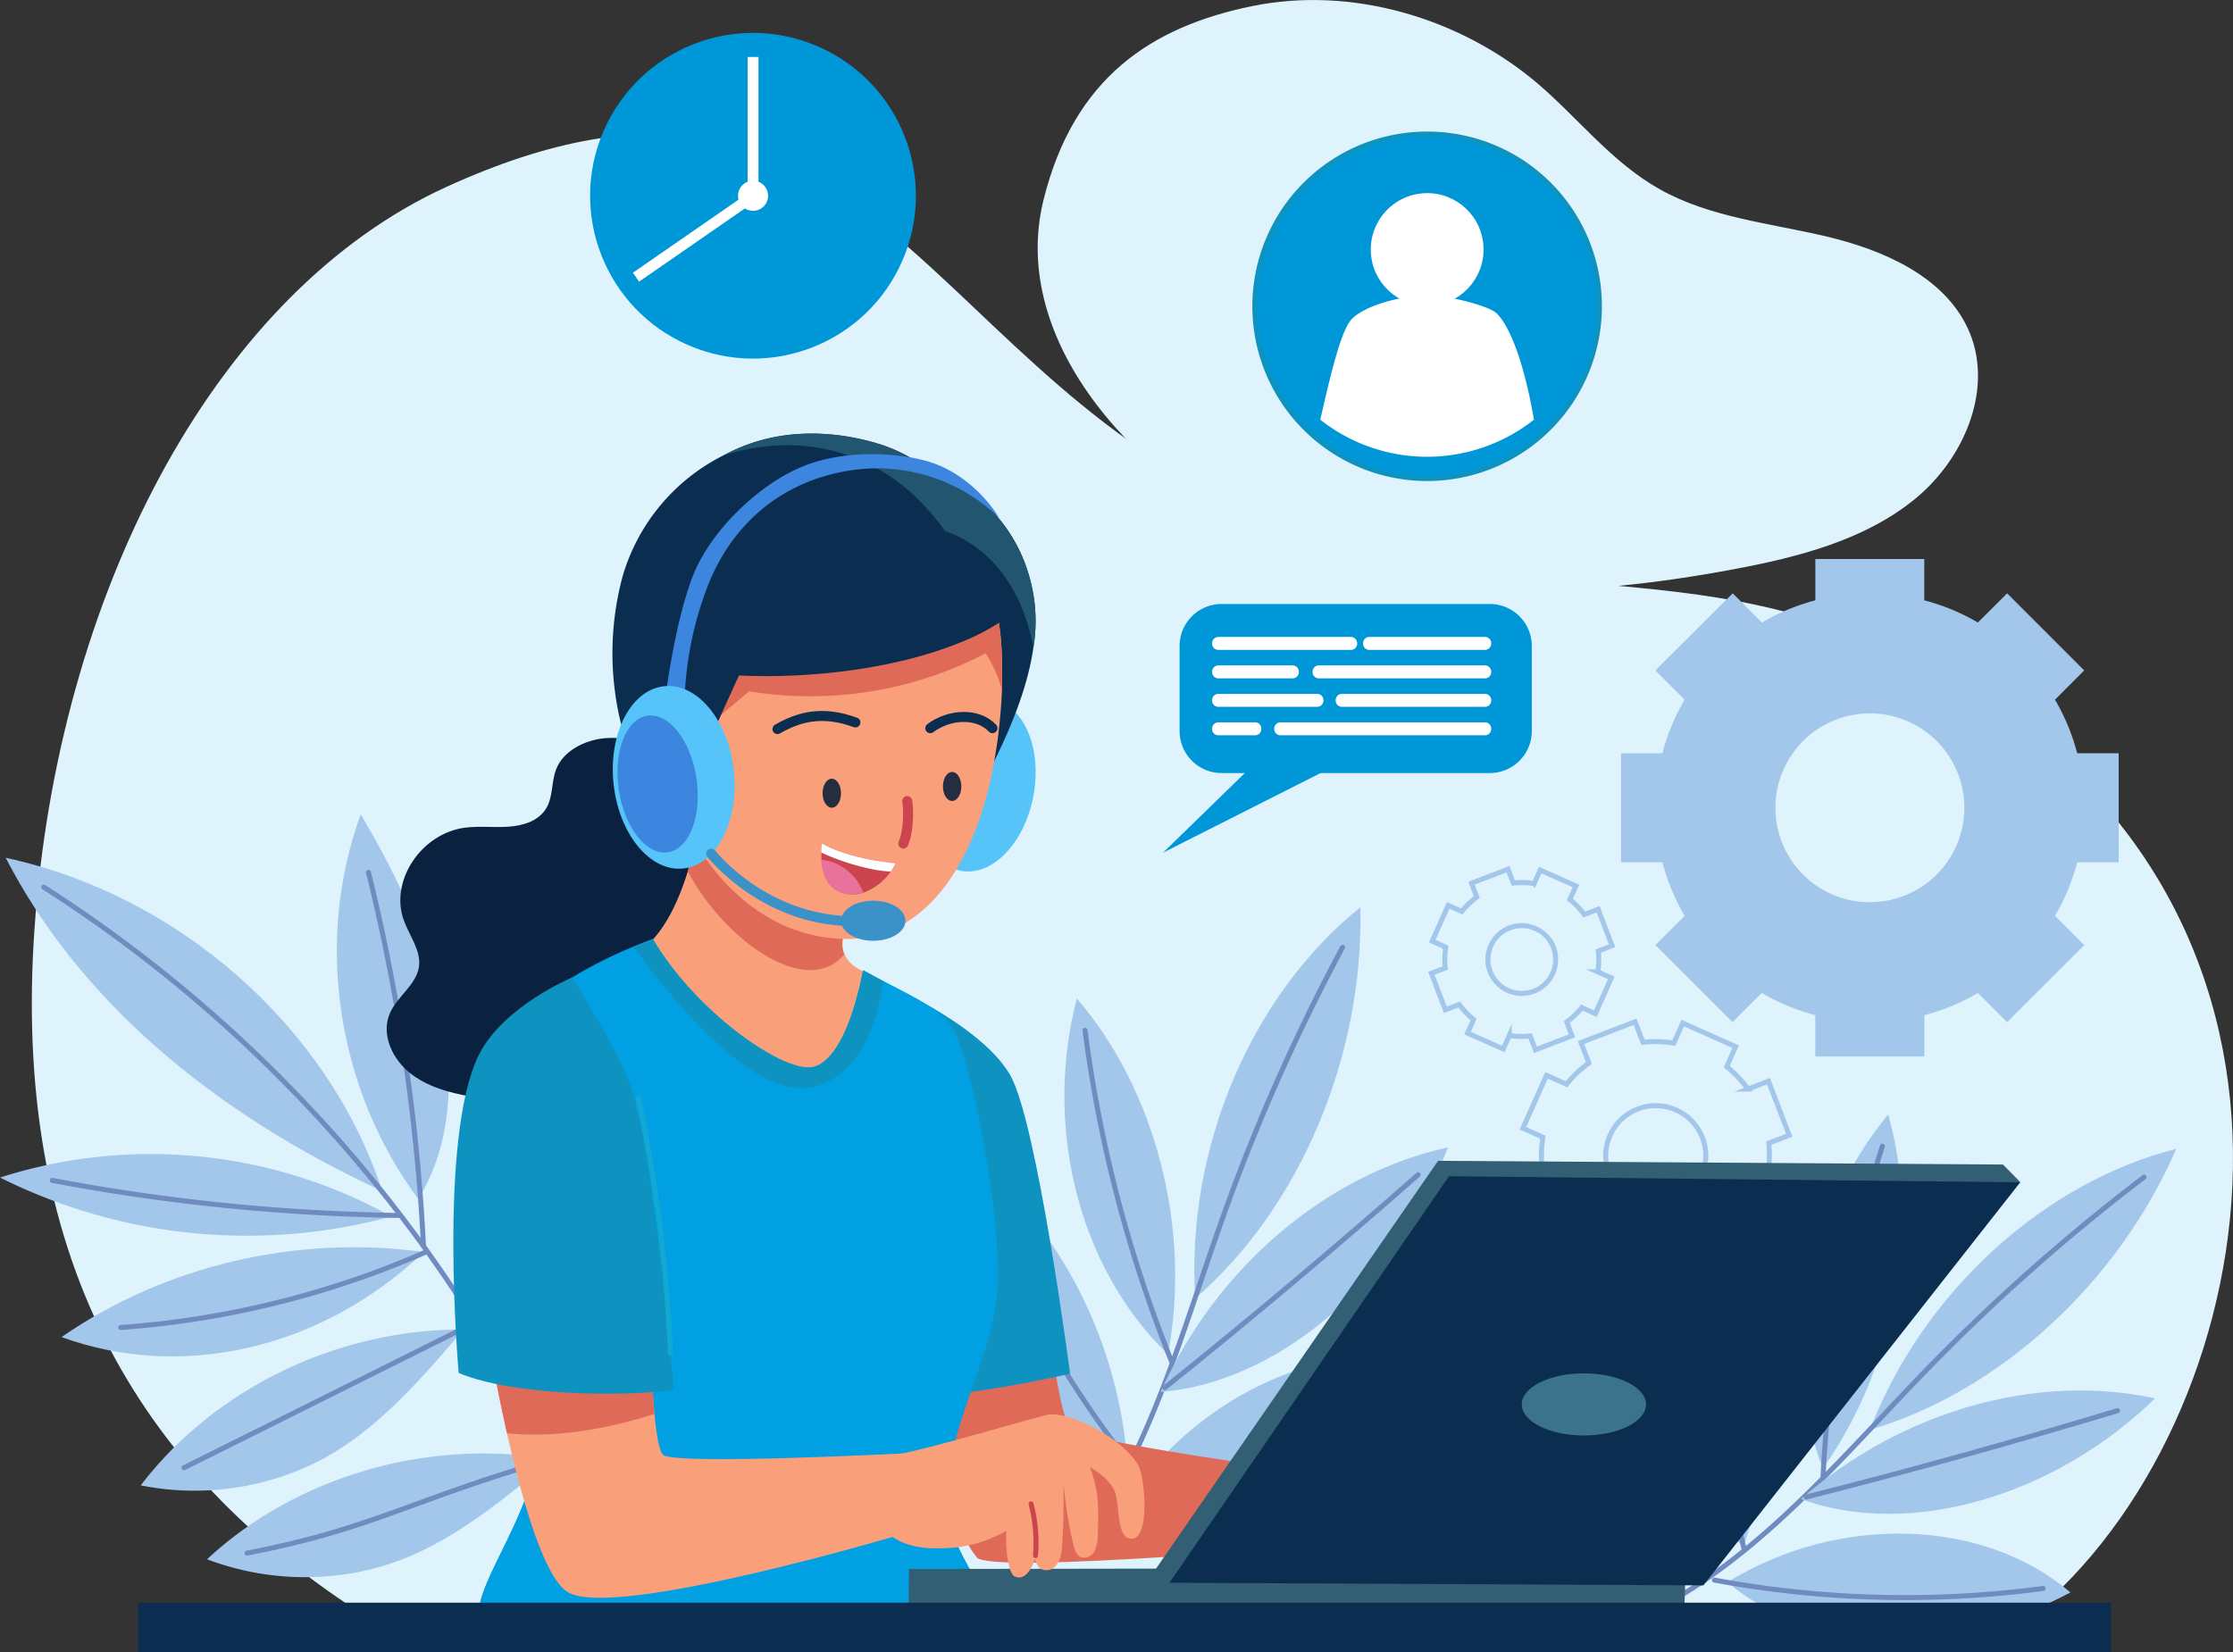
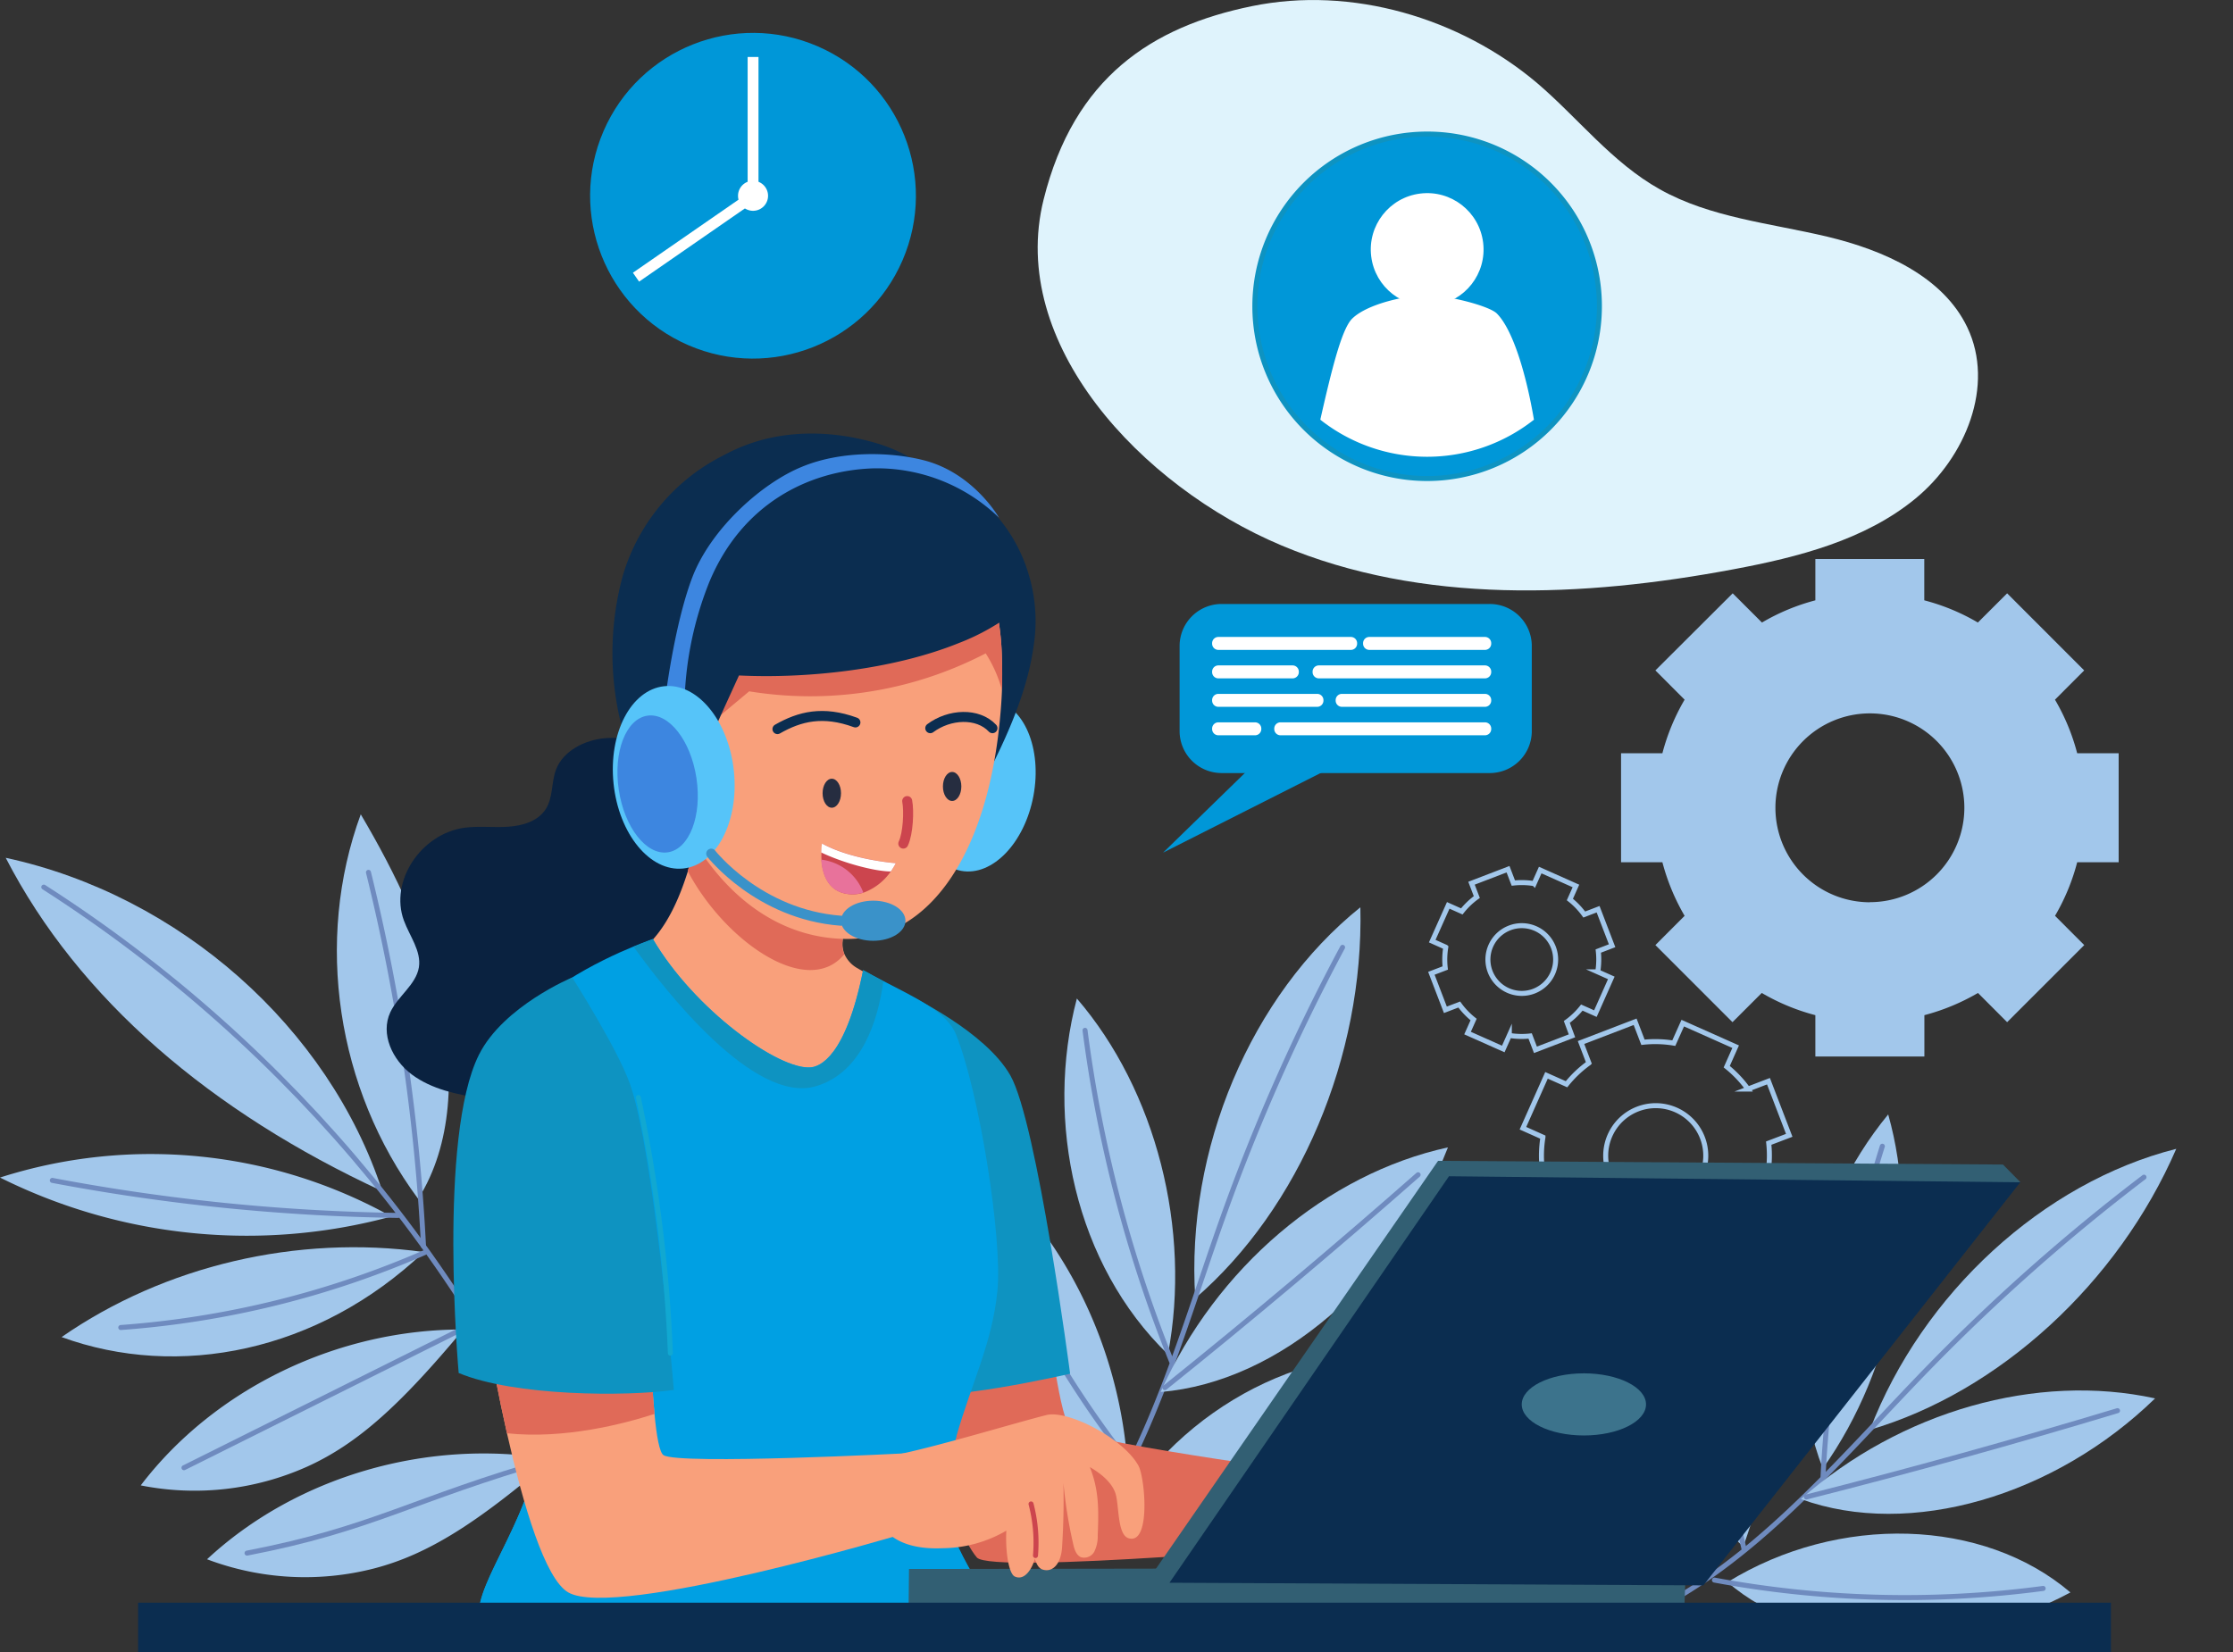
<svg xmlns="http://www.w3.org/2000/svg" id="Layer_1" data-name="Layer 1" viewBox="0 0 446.28 330.28">
  <rect x="0" y="0" width="446.28" height="330.28" fill="#333333" stroke="none" />
  <defs>
    <style>.cls-1{fill:#dff3fc;}.cls-2{fill:#a2c7eb;}.cls-18,.cls-19,.cls-25,.cls-26,.cls-27,.cls-3,.cls-7{fill:none;}.cls-3{stroke:#a2c7eb;}.cls-18,.cls-19,.cls-25,.cls-26,.cls-27,.cls-3,.cls-4,.cls-7{stroke-miterlimit:10;}.cls-4,.cls-6{fill:#0097d8;}.cls-4{stroke:#0e93c1;}.cls-5{fill:#fff;}.cls-7{stroke:#6f8bbf;}.cls-18,.cls-19,.cls-25,.cls-26,.cls-27,.cls-7{stroke-linecap:round;}.cls-8{fill:#e06a58;}.cls-9{fill:#0e93c1;}.cls-10{fill:#0a2240;}.cls-11{fill:#f9a07b;}.cls-12{fill:#00a0e3;}.cls-13{fill:#325f73;}.cls-14{fill:#0b2d50;}.cls-15{fill:#3c738c;}.cls-16{fill:#56c4f9;}.cls-17{fill:#225570;}.cls-18{stroke:#0b2d50;}.cls-18,.cls-19,.cls-25{stroke-width:2px;}.cls-19,.cls-26{stroke:#cc454e;}.cls-20{fill:#262d40;}.cls-21{fill:#cc454e;}.cls-22{fill:#e8729b;}.cls-23{fill:#3d86e0;}.cls-24{fill:#3a92c9;}.cls-25{stroke:#3a92c9;}.cls-27{stroke:#11a8d1;}</style>
  </defs>
  <title>square_support</title>
  <g id="OBJECTS">
-     <path class="cls-1" d="M414.53,333.57c47.49-36.11,68.64-136.24-8.47-185.34-51.05-32.5-82.8-14-140.23-35.46C195.72,86.53,185.27,7.25,100,46.26c-45.18,20.66-76.5,78.89-82,145.07C12.58,256.14,35.55,300.61,82.49,331c110.23,4.69,220.68,3.84,332,2.53Z" transform="translate(-10.86 -8.86)" />
    <path class="cls-1" d="M219.43,48.76c-7.17,28.8,19.46,57.31,47.53,69.13s60.24,10.42,90.31,4.78c13-2.43,26.31-5.85,36.38-14.12s15.92-22.63,10.4-34.23C399.18,64.09,387.31,58.85,376,56.16s-23.33-3.79-33.4-9.45C333,41.34,326.26,32.45,318,25.41,302.59,12.42,281,6,261.06,10.09S225.53,24.28,219.43,48.76Z" transform="translate(-10.86 -8.86)" />
    <path class="cls-2" d="M434.29,181.23V159.44H426a42.11,42.11,0,0,0-4.44-10.71l5.84-5.85L412,127.47l-5.85,5.84a42,42,0,0,0-10.71-4.44v-8.26H373.67v8.26A42.11,42.11,0,0,0,363,133.31l-5.85-5.84L341.7,142.88l5.84,5.85a42.47,42.47,0,0,0-4.44,10.71h-8.26v21.79h8.26a42.84,42.84,0,0,0,4.44,10.71l-5.84,5.85,15.41,15.41,5.85-5.84a42.47,42.47,0,0,0,10.71,4.44v8.26h21.79V211.8a42.84,42.84,0,0,0,10.71-4.44L412,213.2l15.41-15.41-5.84-5.85A42,42,0,0,0,426,181.23Zm-49.71,8a18.88,18.88,0,1,1,18.87-18.88A18.88,18.88,0,0,1,384.58,189.21Z" transform="translate(-10.86 -8.86)" />
    <path class="cls-3" d="M368.45,235.82,364.3,225l-4.1,1.57a22.74,22.74,0,0,0-4.24-4.47l1.78-4-10.57-4.71-1.79,4a22.64,22.64,0,0,0-6.16-.17l-1.57-4.1-10.81,4.15,1.57,4.1a22.74,22.74,0,0,0-4.47,4.24l-4-1.78-4.71,10.57,4,1.79a23,23,0,0,0-.17,6.16l-4.1,1.57,4.15,10.81,4.1-1.57a22.47,22.47,0,0,0,4.24,4.47l-1.78,4,10.57,4.71,1.79-4a23,23,0,0,0,6.16.17l1.57,4.1,10.81-4.15-1.57-4.1a22.74,22.74,0,0,0,4.47-4.24l4,1.78,4.71-10.57-4-1.79a22.64,22.64,0,0,0,.17-6.16Zm-23.13,13.42a10,10,0,1,1,5.76-13A10,10,0,0,1,345.32,249.24Z" transform="translate(-10.86 -8.86)" />
    <path class="cls-3" d="M333.05,197.92l-2.8-7.3-2.77,1.06a15,15,0,0,0-2.87-3l1.21-2.71-7.14-3.18-1.21,2.71a15.23,15.23,0,0,0-4.16-.11l-1.06-2.77-7.3,2.8,1.06,2.77a15,15,0,0,0-3,2.87l-2.71-1.21L297.1,197l2.71,1.21a15.21,15.21,0,0,0-.11,4.16l-2.77,1.06,2.8,7.3,2.77-1.06a15.26,15.26,0,0,0,2.87,3l-1.21,2.71,7.14,3.18,1.21-2.71a15.21,15.21,0,0,0,4.16.11l1.06,2.77,7.3-2.8L324,213.15a15.26,15.26,0,0,0,3-2.87l2.71,1.21,3.18-7.14-2.71-1.21a15.23,15.23,0,0,0,.11-4.16ZM317.42,207a6.77,6.77,0,1,1,3.9-8.75A6.78,6.78,0,0,1,317.42,207Z" transform="translate(-10.86 -8.86)" />
    <path class="cls-4" d="M330.51,70.09a34.43,34.43,0,1,1-34.43-34.43A34.38,34.38,0,0,1,330.51,70.09Z" transform="translate(-10.86 -8.86)" />
    <circle class="cls-5" cx="296.09" cy="58.76" r="11.27" transform="translate(-15.83 27.85) rotate(-7.04)" />
    <path class="cls-5" d="M317.43,92.76a34.46,34.46,0,0,1-42.7,0c2.2-9.69,4.23-18.05,6.34-20.17,3-3,10.89-4.71,15-4.71S308.47,70,310,71.52c3.12,3.11,5.81,11.7,7.43,21.24Z" transform="translate(-10.86 -8.86)" />
    <path class="cls-6" d="M246.61,155V138a8.4,8.4,0,0,1,8.4-8.4h53.56A8.4,8.4,0,0,1,317,138v17a8.4,8.4,0,0,1-8.4,8.4H255A8.4,8.4,0,0,1,246.61,155Z" transform="translate(-10.86 -8.86)" />
    <path class="cls-6" d="M269.23,154.06l-25.92,25.25,42-21.23" transform="translate(-10.86 -8.86)" />
    <path class="cls-5" d="M253.11,137.53v-.09a1.25,1.25,0,0,1,1.25-1.25h26.48a1.25,1.25,0,0,1,1.25,1.25v.09a1.25,1.25,0,0,1-1.25,1.25H254.36A1.25,1.25,0,0,1,253.11,137.53Z" transform="translate(-10.86 -8.86)" />
    <path class="cls-5" d="M283.28,137.53v-.09a1.25,1.25,0,0,1,1.25-1.25h23.11a1.25,1.25,0,0,1,1.25,1.25v.09a1.25,1.25,0,0,1-1.25,1.25H284.53a1.25,1.25,0,0,1-1.25-1.25Z" transform="translate(-10.86 -8.86)" />
    <path class="cls-5" d="M273.19,143.22v-.09a1.25,1.25,0,0,1,1.25-1.25h33.2a1.25,1.25,0,0,1,1.25,1.25v.09a1.25,1.25,0,0,1-1.25,1.25h-33.2A1.25,1.25,0,0,1,273.19,143.22Z" transform="translate(-10.86 -8.86)" />
    <path class="cls-5" d="M253.11,143.22v-.09a1.25,1.25,0,0,1,1.25-1.25h14.83a1.25,1.25,0,0,1,1.25,1.25v.09a1.25,1.25,0,0,1-1.25,1.25H254.36A1.25,1.25,0,0,1,253.11,143.22Z" transform="translate(-10.86 -8.86)" />
    <path class="cls-5" d="M277.8,148.91v-.09a1.25,1.25,0,0,1,1.25-1.25h28.59a1.25,1.25,0,0,1,1.25,1.25v.09a1.25,1.25,0,0,1-1.25,1.25H279.05A1.25,1.25,0,0,1,277.8,148.91Z" transform="translate(-10.86 -8.86)" />
    <path class="cls-5" d="M253.11,148.91v-.09a1.25,1.25,0,0,1,1.25-1.25h19.75a1.25,1.25,0,0,1,1.25,1.25v.09a1.25,1.25,0,0,1-1.25,1.25H254.36A1.25,1.25,0,0,1,253.11,148.91Z" transform="translate(-10.86 -8.86)" />
    <path class="cls-5" d="M253.11,154.6v-.09a1.25,1.25,0,0,1,1.25-1.25h7.33a1.25,1.25,0,0,1,1.25,1.25v.09a1.25,1.25,0,0,1-1.25,1.25h-7.33A1.25,1.25,0,0,1,253.11,154.6Z" transform="translate(-10.86 -8.86)" />
    <path class="cls-5" d="M265.53,154.6v-.09a1.25,1.25,0,0,1,1.25-1.25h40.86a1.25,1.25,0,0,1,1.25,1.25v.09a1.25,1.25,0,0,1-1.25,1.25H266.78a1.25,1.25,0,0,1-1.25-1.25Z" transform="translate(-10.86 -8.86)" />
    <circle class="cls-6" cx="161.36" cy="47.99" r="32.55" transform="translate(42.39 168.18) rotate(-66.61)" />
    <path class="cls-5" d="M160.28,20.25h2.17V47.59h-2.17Z" transform="translate(-10.86 -8.86)" />
    <path class="cls-5" d="M138.59,65.16l-1.24-1.78,22.79-15.77,1.23,1.78Z" transform="translate(-10.86 -8.86)" />
    <path class="cls-5" d="M164.36,48a3,3,0,1,1-3-3A3,3,0,0,1,164.36,48Z" transform="translate(-10.86 -8.86)" />
    <path class="cls-2" d="M249.74,268.41c-1.93-29.76,11.09-60.56,33-78.18C283.44,220.14,270.55,250.41,249.74,268.41Z" transform="translate(-10.86 -8.86)" />
    <path class="cls-7" d="M279.18,198.24a394.71,394.71,0,0,0-23.87,53.83c-8.07,22.57-14.42,46.55-28.24,65.47" transform="translate(-10.86 -8.86)" />
    <path class="cls-2" d="M242.82,287.13c11.1-24.83,33.13-43.59,57.42-48.9C289.9,264.84,266.64,285.14,242.82,287.13Z" transform="translate(-10.86 -8.86)" />
    <path class="cls-7" d="M294.28,243.7q-24.88,21.9-50.61,42.56" transform="translate(-10.86 -8.86)" />
    <path class="cls-2" d="M236.27,308.76c14.83-22.15,42.19-33.71,64.83-27.39C284.45,303.24,257,314.83,236.27,308.76Z" transform="translate(-10.86 -8.86)" />
    <path class="cls-7" d="M295.67,283a215.86,215.86,0,0,1-62,26.54" transform="translate(-10.86 -8.86)" />
    <path class="cls-2" d="M244.28,279.6c4.74-24.94-2.37-52.74-18.2-71.13C219.59,233,225.78,261.7,244.28,279.6Z" transform="translate(-10.86 -8.86)" />
    <path class="cls-7" d="M227.71,214.83A270,270,0,0,0,245,281" transform="translate(-10.86 -8.86)" />
    <path class="cls-2" d="M236.14,300.84c-2-25.64-15.16-49.72-34.38-63a109.57,109.57,0,0,0,10.45,38.57c6.59,13.67,16.27,22.34,23.93,24.44Z" transform="translate(-10.86 -8.86)" />
    <path class="cls-7" d="M204.61,243a203.69,203.69,0,0,0,32,58.36" transform="translate(-10.86 -8.86)" />
    <path class="cls-2" d="M384.57,294.69c10.49-27.29,34.62-49.43,61.23-56.17C434.14,265.44,410.34,287.14,384.57,294.69Z" transform="translate(-10.86 -8.86)" />
    <path class="cls-7" d="M439.35,244.19a388.47,388.47,0,0,0-43.16,38.21c-16.38,16.82-31.83,35.58-51.8,46.8" transform="translate(-10.86 -8.86)" />
    <path class="cls-2" d="M370.78,308.54c20-17.59,47.15-25.31,70.79-20.13C421.53,307.9,392.65,316.49,370.78,308.54Z" transform="translate(-10.86 -8.86)" />
    <path class="cls-7" d="M434.06,290.86q-30.88,9.33-62.18,17.26" transform="translate(-10.86 -8.86)" />
    <path class="cls-2" d="M356.12,325.14c22.19-13.68,51.11-12.81,68.53,2.06C401,339.88,372,339,356.12,325.14Z" transform="translate(-10.86 -8.86)" />
    <path class="cls-7" d="M419.2,326.4a209.06,209.06,0,0,1-65.7-1.67" transform="translate(-10.86 -8.86)" />
    <path class="cls-2" d="M375.16,302.43c14.41-20.28,19.52-48,13.07-70.79C372.44,250.82,366.14,278.93,375.16,302.43Z" transform="translate(-10.86 -8.86)" />
    <path class="cls-7" d="M387.06,238a265.89,265.89,0,0,0-11.85,66" transform="translate(-10.86 -8.86)" />
    <path class="cls-2" d="M359.26,318c8.72-23.66,7-50.48-4.56-70.16a108.18,108.18,0,0,0-6.57,38.62C348.34,301.35,353.34,313,359.26,318Z" transform="translate(-10.86 -8.86)" />
    <path class="cls-7" d="M355.08,253.65a200.54,200.54,0,0,0,4.37,65" transform="translate(-10.86 -8.86)" />
    <path class="cls-2" d="M87.27,247C76.58,214.27,46.73,187.84,12,180.34c14.59,28.3,41.06,50.82,75.25,66.64Z" transform="translate(-10.86 -8.86)" />
    <path class="cls-2" d="M89.08,252.05a98.88,98.88,0,0,0-78.22-7.79A110.44,110.44,0,0,0,89.08,252.05Z" transform="translate(-10.86 -8.86)" />
    <path class="cls-2" d="M95.56,259.15c-25.32-3.51-51.83,2.73-72.39,17C46.48,284.66,74.45,279.16,95.56,259.15Z" transform="translate(-10.86 -8.86)" />
    <path class="cls-2" d="M103.45,274.64c-25.07-.1-49.72,11.81-64.46,31.16a55,55,0,0,0,33.24-3.74C82.47,297.43,91.05,289.51,103.45,274.64Z" transform="translate(-10.86 -8.86)" />
    <path class="cls-2" d="M121.13,300.57c-24.72-4.24-51.06,3.42-68.89,20a55.37,55.37,0,0,0,33.44,1.82C96.56,319.55,106.37,313.17,121.13,300.57Z" transform="translate(-10.86 -8.86)" />
    <path class="cls-2" d="M94.44,248.53c-16.32-22-20.75-51.65-11.48-76.88,7.08,12,13.19,24.67,16,38.15S101.3,237.65,94.44,248.53Z" transform="translate(-10.86 -8.86)" />
    <path class="cls-2" d="M104.41,269.76a75.82,75.82,0,0,1,21-65.08C127.36,228.86,120,253.5,104.41,269.76Z" transform="translate(-10.86 -8.86)" />
    <path class="cls-7" d="M19.61,186.2c49.68,31.79,88.54,79.17,109.05,133" transform="translate(-10.86 -8.86)" />
    <path class="cls-7" d="M84.5,183.25a394.11,394.11,0,0,1,11,74.72" transform="translate(-10.86 -8.86)" />
    <path class="cls-7" d="M121.71,214.16a145.66,145.66,0,0,1-17.87,56.58" transform="translate(-10.86 -8.86)" />
    <path class="cls-7" d="M21.32,244.83a401.84,401.84,0,0,0,69.09,7" transform="translate(-10.86 -8.86)" />
    <path class="cls-7" d="M35,274.24a185.59,185.59,0,0,0,60.77-15" transform="translate(-10.86 -8.86)" />
    <path class="cls-7" d="M47.63,302.27l58.14-29" transform="translate(-10.86 -8.86)" />
    <path class="cls-7" d="M60.23,319.34c25.3-4.88,32.82-10.71,60.9-18.77" transform="translate(-10.86 -8.86)" />
    <path class="cls-8" d="M220.42,273s2.19,20.07,4.64,21.68c4.38,2.89,55.08,9.57,55.08,9.57l-1.66,13.19s-69.44,6.24-72.39,2.77c-5.12-6-14.12-35.06-14.12-35.06L220.42,273Z" transform="translate(-10.86 -8.86)" />
    <path class="cls-9" d="M186.94,221.32l5.61-13.47s15.22,7.15,20.24,16c5.37,9.44,11.94,59.63,11.94,59.63s-26.87,6.19-31.81,3.56-6-65.7-6-65.7Z" transform="translate(-10.86 -8.86)" />
    <path class="cls-10" d="M144.21,158.8c-3.93-1.44-8.09-2.7-12.3-2.38S123.4,159,122,162.67c-1,2.62-.55,5.71-2.16,8.07s-4.6,3.2-7.46,3.39-5.76-.18-8.61.19c-8.8,1.17-15.08,10.73-12.19,18.56,1.15,3.12,3.51,6.1,3,9.35-.57,3.48-4.22,5.77-5.72,9-2,4.3.39,9.51,4.32,12.44s9,4,14,4.77c6.83,1,13.88,1.5,20.63.06s13.2-5,16.69-10.56c1.55-2.46,2.49-5.24,4.29-7.55,3.72-4.77,10.31-6.62,15.5-10,5.67-3.71,9.83-10.93,6.49-16.58-3.22-5.43-11.6-6.64-15-12-1.39-2.21-1.72-4.84-2.62-7.25s-3.12-3.64-8.93-5.77Z" transform="translate(-10.86 -8.86)" />
    <path class="cls-11" d="M167.11,225.41c1,1.14,2.16,2.39,3.78,2.5s3.14-1.09,4.24-2.26a43,43,0,0,0,11-21c-1.41-.8-2.77-1.57-4-2.29a6.07,6.07,0,0,1-2.49-2.74,5.26,5.26,0,0,1-.37-2.58,73.74,73.74,0,0,1,4.15-19.34c-12.54-2.83-24.37-6.19-31.17-11.87-.83,3.5-1.81,10.35-3.9,17.14-2.23,7.19-5.71,14.3-11.61,17.36A124.42,124.42,0,0,1,167.11,225.41Z" transform="translate(-10.86 -8.86)" />
    <path class="cls-8" d="M179.22,197.05a5.25,5.25,0,0,0,.37,2.58c-7.42,9-24-2.76-31.29-16.65,2.09-6.79,3.07-13.64,3.9-17.14,6.79,5.68,18.63,9,31.17,11.87a73.66,73.66,0,0,0-4.15,19.34Z" transform="translate(-10.86 -8.86)" />
    <path class="cls-12" d="M199.88,305.85c-1.64,10.86,10.08,22.55,10.37,28.35-24.89,0-77,1.52-103.58-2.09-1.21-6.7,11.9-21.77,11.9-36.65,0-2-.08-4.13-.24-6.45-.42-6.64-1.4-14.54-2.49-22.64-3-21.73-6.9-45-4-49.79,5.7-9.39,19-15.77,25.64-18.51,2.27-.94,3.75-1.45,3.86-1.51,8.29,14.14,25.16,26.2,31.53,25.66,1.77-.14,7-2,10.49-19.44,1.35.77,2.7,1.48,4,2.17,6.59,3.43,12.77,6.26,14.55,10.67,4.7,11.61,9.31,40.88,8.29,51.29S205,285.43,202,296c-.69,2.47-1.32,5.09-1.83,7.91-.13.63-.23,1.29-.33,2Z" transform="translate(-10.86 -8.86)" />
    <path class="cls-12" d="M210.25,334.2c-24.89,0-77,1.52-103.58-2.09-1.21-6.7,11.9-21.77,11.9-36.65,0-2-.08-4.13-.24-6.45-.42-6.64-1.4-14.54-2.49-22.64,4.71,5,11.58-16,14.62-9.88,16.45,33.2,29.42,41.93,52,41.93A86.54,86.54,0,0,0,202,296c-.69,2.47-1.32,5.09-1.83,7.91q-.18,1-.33,2c-1.64,10.84,10.08,22.53,10.37,28.34Z" transform="translate(-10.86 -8.86)" />
    <path class="cls-9" d="M187.41,205c-1.07,7.77-4.24,18.24-13.46,21-12.46,3.73-30.49-19.55-36.46-27.88,2.27-.94,3.75-1.45,3.86-1.51,8.29,14.14,25.16,26.2,31.53,25.66,1.77-.14,7-2,10.49-19.44,1.35.76,2.7,1.47,4,2.17Z" transform="translate(-10.86 -8.86)" />
    <path class="cls-13" d="M192.53,322.51l-.09,8.67,155,.92.32-9.83Z" transform="translate(-10.86 -8.86)" />
    <path class="cls-13" d="M414.62,245.16l-3.45-3.5-112.9-.74-56.64,81.91,3,2.38Z" transform="translate(-10.86 -8.86)" />
    <path class="cls-14" d="M300.45,244l-55.86,81.26,106.7.53,63.33-80.58Z" transform="translate(-10.86 -8.86)" />
    <ellipse class="cls-15" cx="316.55" cy="280.75" rx="12.42" ry="6.21" />
    <ellipse class="cls-16" cx="206.11" cy="165.83" rx="17.39" ry="11.47" transform="translate(-5.53 329.22) rotate(-79.44)" />
    <path class="cls-14" d="M217.39,138.3c-1.16,8.22-4.83,17.28-10.18,27.29-1.88-8.2-3.08-18.19-4.74-28.18s-3.84-20-7.57-28.2a49,49,0,0,0-2.74-5.14,18.25,18.25,0,0,1,6.58.59,22,22,0,0,1,9,4.91,31.56,31.56,0,0,1,8.77,14.33,32.16,32.16,0,0,1,.88,14.4Z" transform="translate(-10.86 -8.86)" />
    <path class="cls-11" d="M211.11,146.8c-.06,1.62-.17,3.27-.32,4.91-2.28,26.6-13.45,44.85-30.54,44.85-24.13,0-39.77-27.06-39.77-53.57,0-26.15,16-45.08,34.77-42.89,10.81,1.24,18.71,4.83,24.32,10.09a33.15,33.15,0,0,1,8.22,12.54,54.83,54.83,0,0,1,3.31,18.06s0,0,0,.06c.08,1.94.06,3.92,0,6Z" transform="translate(-10.86 -8.86)" />
    <path class="cls-8" d="M211.11,146.8a26.73,26.73,0,0,0-3.25-7.33,75.93,75.93,0,0,1-47.27,7.59l-9.06,7.57c.06-12.1.23-20.29,4.95-26.15,4.43-5.5,11.82-7.57,18.82-8.47a87.05,87.05,0,0,1,23.75.15,24,24,0,0,1,8.75,2.59,54.83,54.83,0,0,1,3.31,18.06s0,0,0,.06c.07,1.92.05,3.9,0,5.93Z" transform="translate(-10.86 -8.86)" />
    <path class="cls-14" d="M214.59,130.42a44.58,44.58,0,0,1-12.12,7c-13.26,5.35-30.49,7.12-43.92,6.47-6.6,14.5-9.27,19.7-11,32.35-6.45-6.05-11.7-17.13-13.26-25.84a59.1,59.1,0,0,1,1-26.32,39.36,39.36,0,0,1,20.08-24.15,37.74,37.74,0,0,1,4.32-2c8.51-3.29,18.1-3,26.83-.32a32,32,0,0,1,12.14,7.06c6.81,6.15,11,14.48,13.74,20.72.86,1.91,1.55,3.64,2.12,5Z" transform="translate(-10.86 -8.86)" />
-     <path class="cls-17" d="M217.39,138.3a40.71,40.71,0,0,0-2.53-8.45,29.12,29.12,0,0,0-2.38-4.47A24.51,24.51,0,0,0,199.71,115a47,47,0,0,0-4.8-5.75,37,37,0,0,0-20.67-10.9,39.27,39.27,0,0,0-18.78,1.6,37.74,37.74,0,0,1,4.32-2c8.51-3.29,18.1-3,26.83-.32a32,32,0,0,1,12.14,7.06,22,22,0,0,1,9,4.91,31.56,31.56,0,0,1,8.77,14.33A32.3,32.3,0,0,1,217.39,138.3Z" transform="translate(-10.86 -8.86)" />
    <path class="cls-18" d="M166.24,154.61c4.46-2.55,9.09-3.7,15.58-1.33" transform="translate(-10.86 -8.86)" />
    <path class="cls-18" d="M196.78,154.43c3.82-2.85,9.48-3.14,12.43,0" transform="translate(-10.86 -8.86)" />
    <path class="cls-19" d="M192.17,169c.39,2,.18,6.49-.78,8.5" transform="translate(-10.86 -8.86)" />
    <ellipse class="cls-20" cx="166.24" cy="158.57" rx="1.84" ry="2.9" />
    <ellipse class="cls-20" cx="190.29" cy="157.22" rx="1.84" ry="2.9" />
    <path class="cls-21" d="M189.89,181.42a14.13,14.13,0,0,1-1,1.65,11.42,11.42,0,0,1-5.43,4.23h0a7,7,0,0,1-3.49.23c-3.76-.67-4.75-4.14-4.93-6.81a14.29,14.29,0,0,1,0-1.44,13.63,13.63,0,0,1,.14-1.8c6,3.3,14.8,3.94,14.8,3.94Z" transform="translate(-10.86 -8.86)" />
    <path class="cls-5" d="M189.89,181.42a14.13,14.13,0,0,1-1,1.65c-3.06,0-9.32-1.61-13.89-3.79a13.63,13.63,0,0,1,.14-1.8C181.08,180.78,189.89,181.42,189.89,181.42Z" transform="translate(-10.86 -8.86)" />
    <path class="cls-22" d="M183.4,187.29a7,7,0,0,1-3.49.23c-3.76-.67-4.75-4.14-4.93-6.81a10.24,10.24,0,0,1,8.42,6.58Z" transform="translate(-10.86 -8.86)" />
    <path class="cls-23" d="M147.65,150a69.13,69.13,0,0,1,5-24.86c6.51-15.55,19.78-22.2,32.65-22.65a35.07,35.07,0,0,1,25.22,9.86s-5.05-8.91-15-11.47c-6.54-1.68-16.41-2-24.33,1.27-8.16,3.31-18.33,12.5-22,22.21s-5.46,24.83-5.46,24.83l4,.81Z" transform="translate(-10.86 -8.86)" />
    <ellipse class="cls-16" cx="145.5" cy="164.27" rx="12.09" ry="18.32" transform="translate(-27.07 7.07) rotate(-5.94)" />
    <ellipse class="cls-23" cx="142.28" cy="165.6" rx="7.85" ry="13.81" transform="translate(-33.89 14.12) rotate(-8.55)" />
    <ellipse class="cls-24" cx="174.52" cy="184.06" rx="6.44" ry="4.01" />
    <path class="cls-25" d="M153,179.51s9.46,12.16,25.91,13.41" transform="translate(-10.86 -8.86)" />
    <path class="cls-11" d="M192.44,299.36l-.62,16S134,332.68,124.44,327.2c-4.66-2.68-9-17.42-12.26-31.81-3.4-15.12-5.58-29.84-5.58-29.84l33.9-6.64s0,20.67,1.17,32.62c.41,4.45,1,7.69,1.79,8.22,3,2,49-.39,49-.39Z" transform="translate(-10.86 -8.86)" />
    <path class="cls-8" d="M141.67,291.51c-6.16,2-18,5.09-29.49,3.87-3.4-15.12-5.58-29.84-5.58-29.84l33.9-6.64S140.52,279.56,141.67,291.51Z" transform="translate(-10.86 -8.86)" />
    <path class="cls-11" d="M190.79,299.52c8.6-1.84,23.16-6.26,29.2-7.78,4.29-1.08,15.46,4.7,18.41,10.15,1.29,2.38,2.51,15.86-2,14.47-2.24-.7-1.87-6.48-2.57-8.84-.57-1.92-2.39-3.78-5.16-5.38,1.85,4.61,1.78,8.63,1.58,13.61a7.06,7.06,0,0,1-.64,3.2,2.3,2.3,0,0,1-2.7,1.21c-1-.42-1.37-1.69-1.6-2.8a91,91,0,0,1-1.91-12c.08,4.27,0,8.55-.28,12.81-.2,3.26-1.82,5.05-3.81,4.48-.89-.25-1.25-1.07-1.63-2.15-.6,2.09-2.1,4.4-4,3.52-1.18-.53-1.91-4.79-1.7-9.17a25.66,25.66,0,0,1-12.76,3.51c-4.34.2-8.78-.61-11.39-3.56A76.72,76.72,0,0,1,190.79,299.52Z" transform="translate(-10.86 -8.86)" />
    <path class="cls-26" d="M217.81,319.82a30.57,30.57,0,0,0-.89-10.31" transform="translate(-10.86 -8.86)" />
    <path class="cls-9" d="M136.69,225.37c-2.46-6.93-11.47-21.11-11.47-21.11s-13.75,5.72-18.63,15.43c-8.26,16.44-4.06,63.64-4.06,63.64,11.13,4.66,33.47,4.73,43,3.39,0,0-3.89-47.5-8.82-61.35Z" transform="translate(-10.86 -8.86)" />
    <path class="cls-27" d="M138.44,228.27a305.75,305.75,0,0,1,6.4,51.09" transform="translate(-10.86 -8.86)" />
    <path class="cls-14" d="M38.46,329.25H432.74v9.89H38.46Z" transform="translate(-10.86 -8.86)" />
  </g>
</svg>